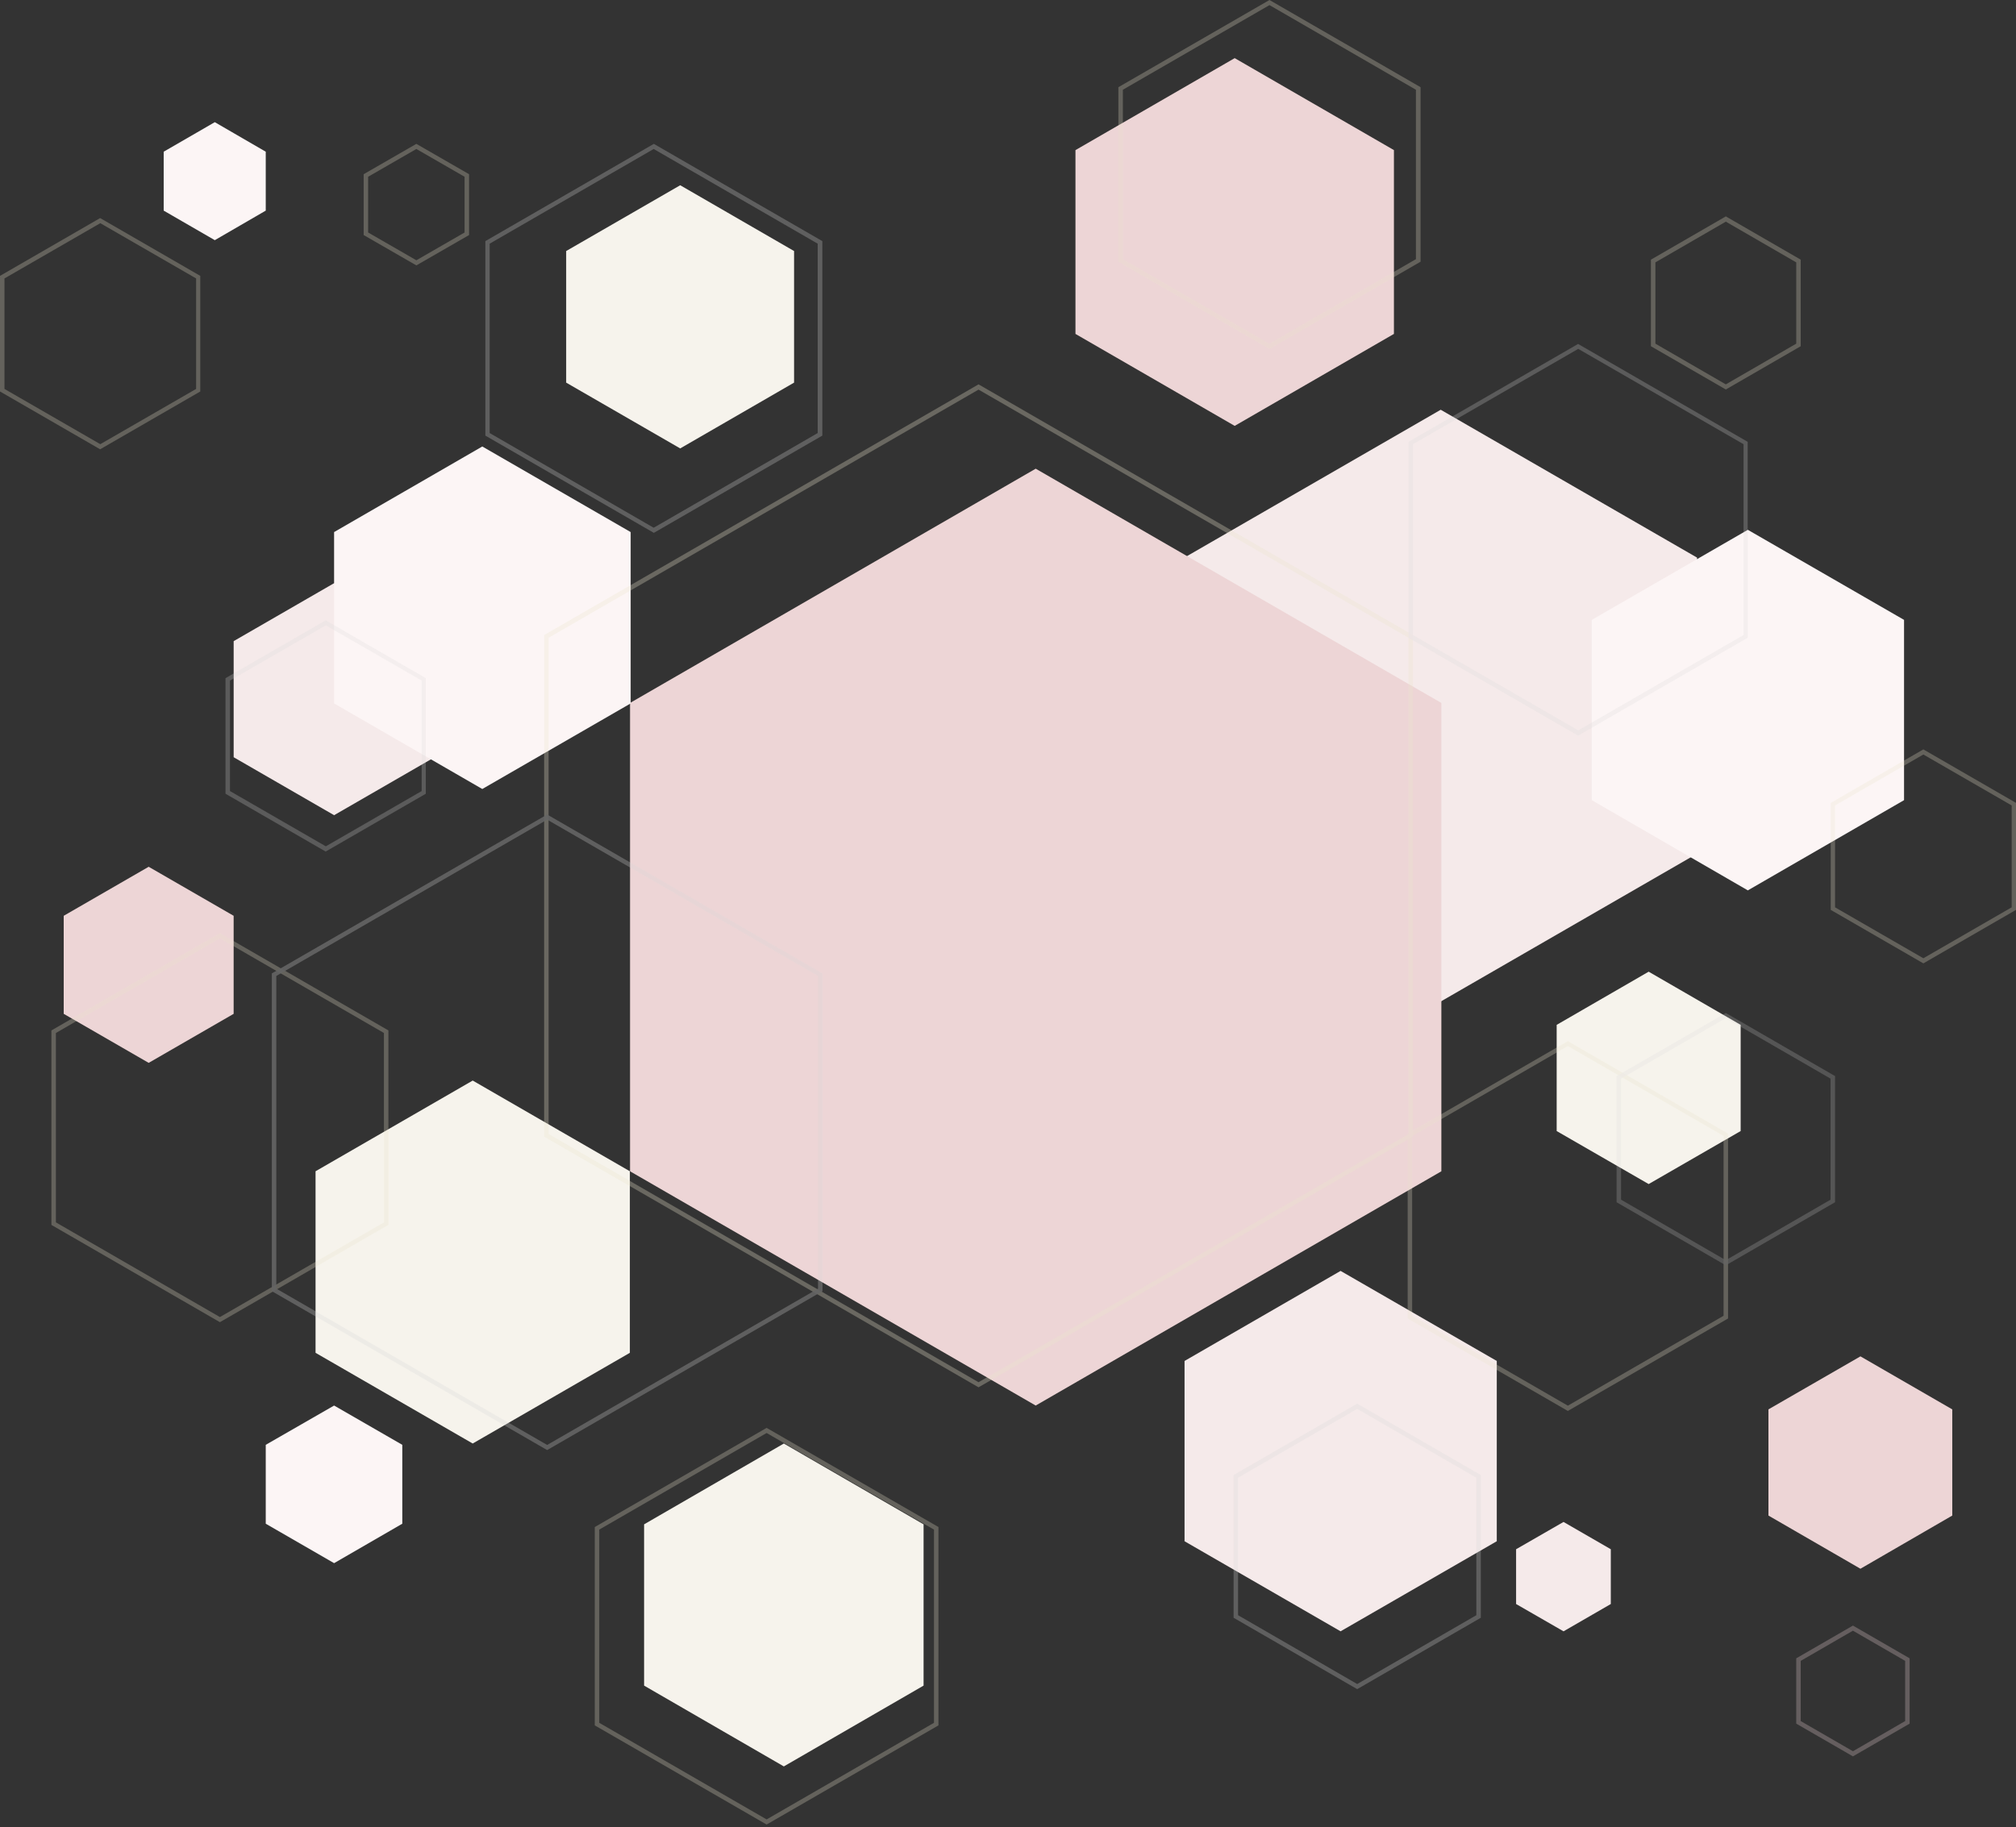
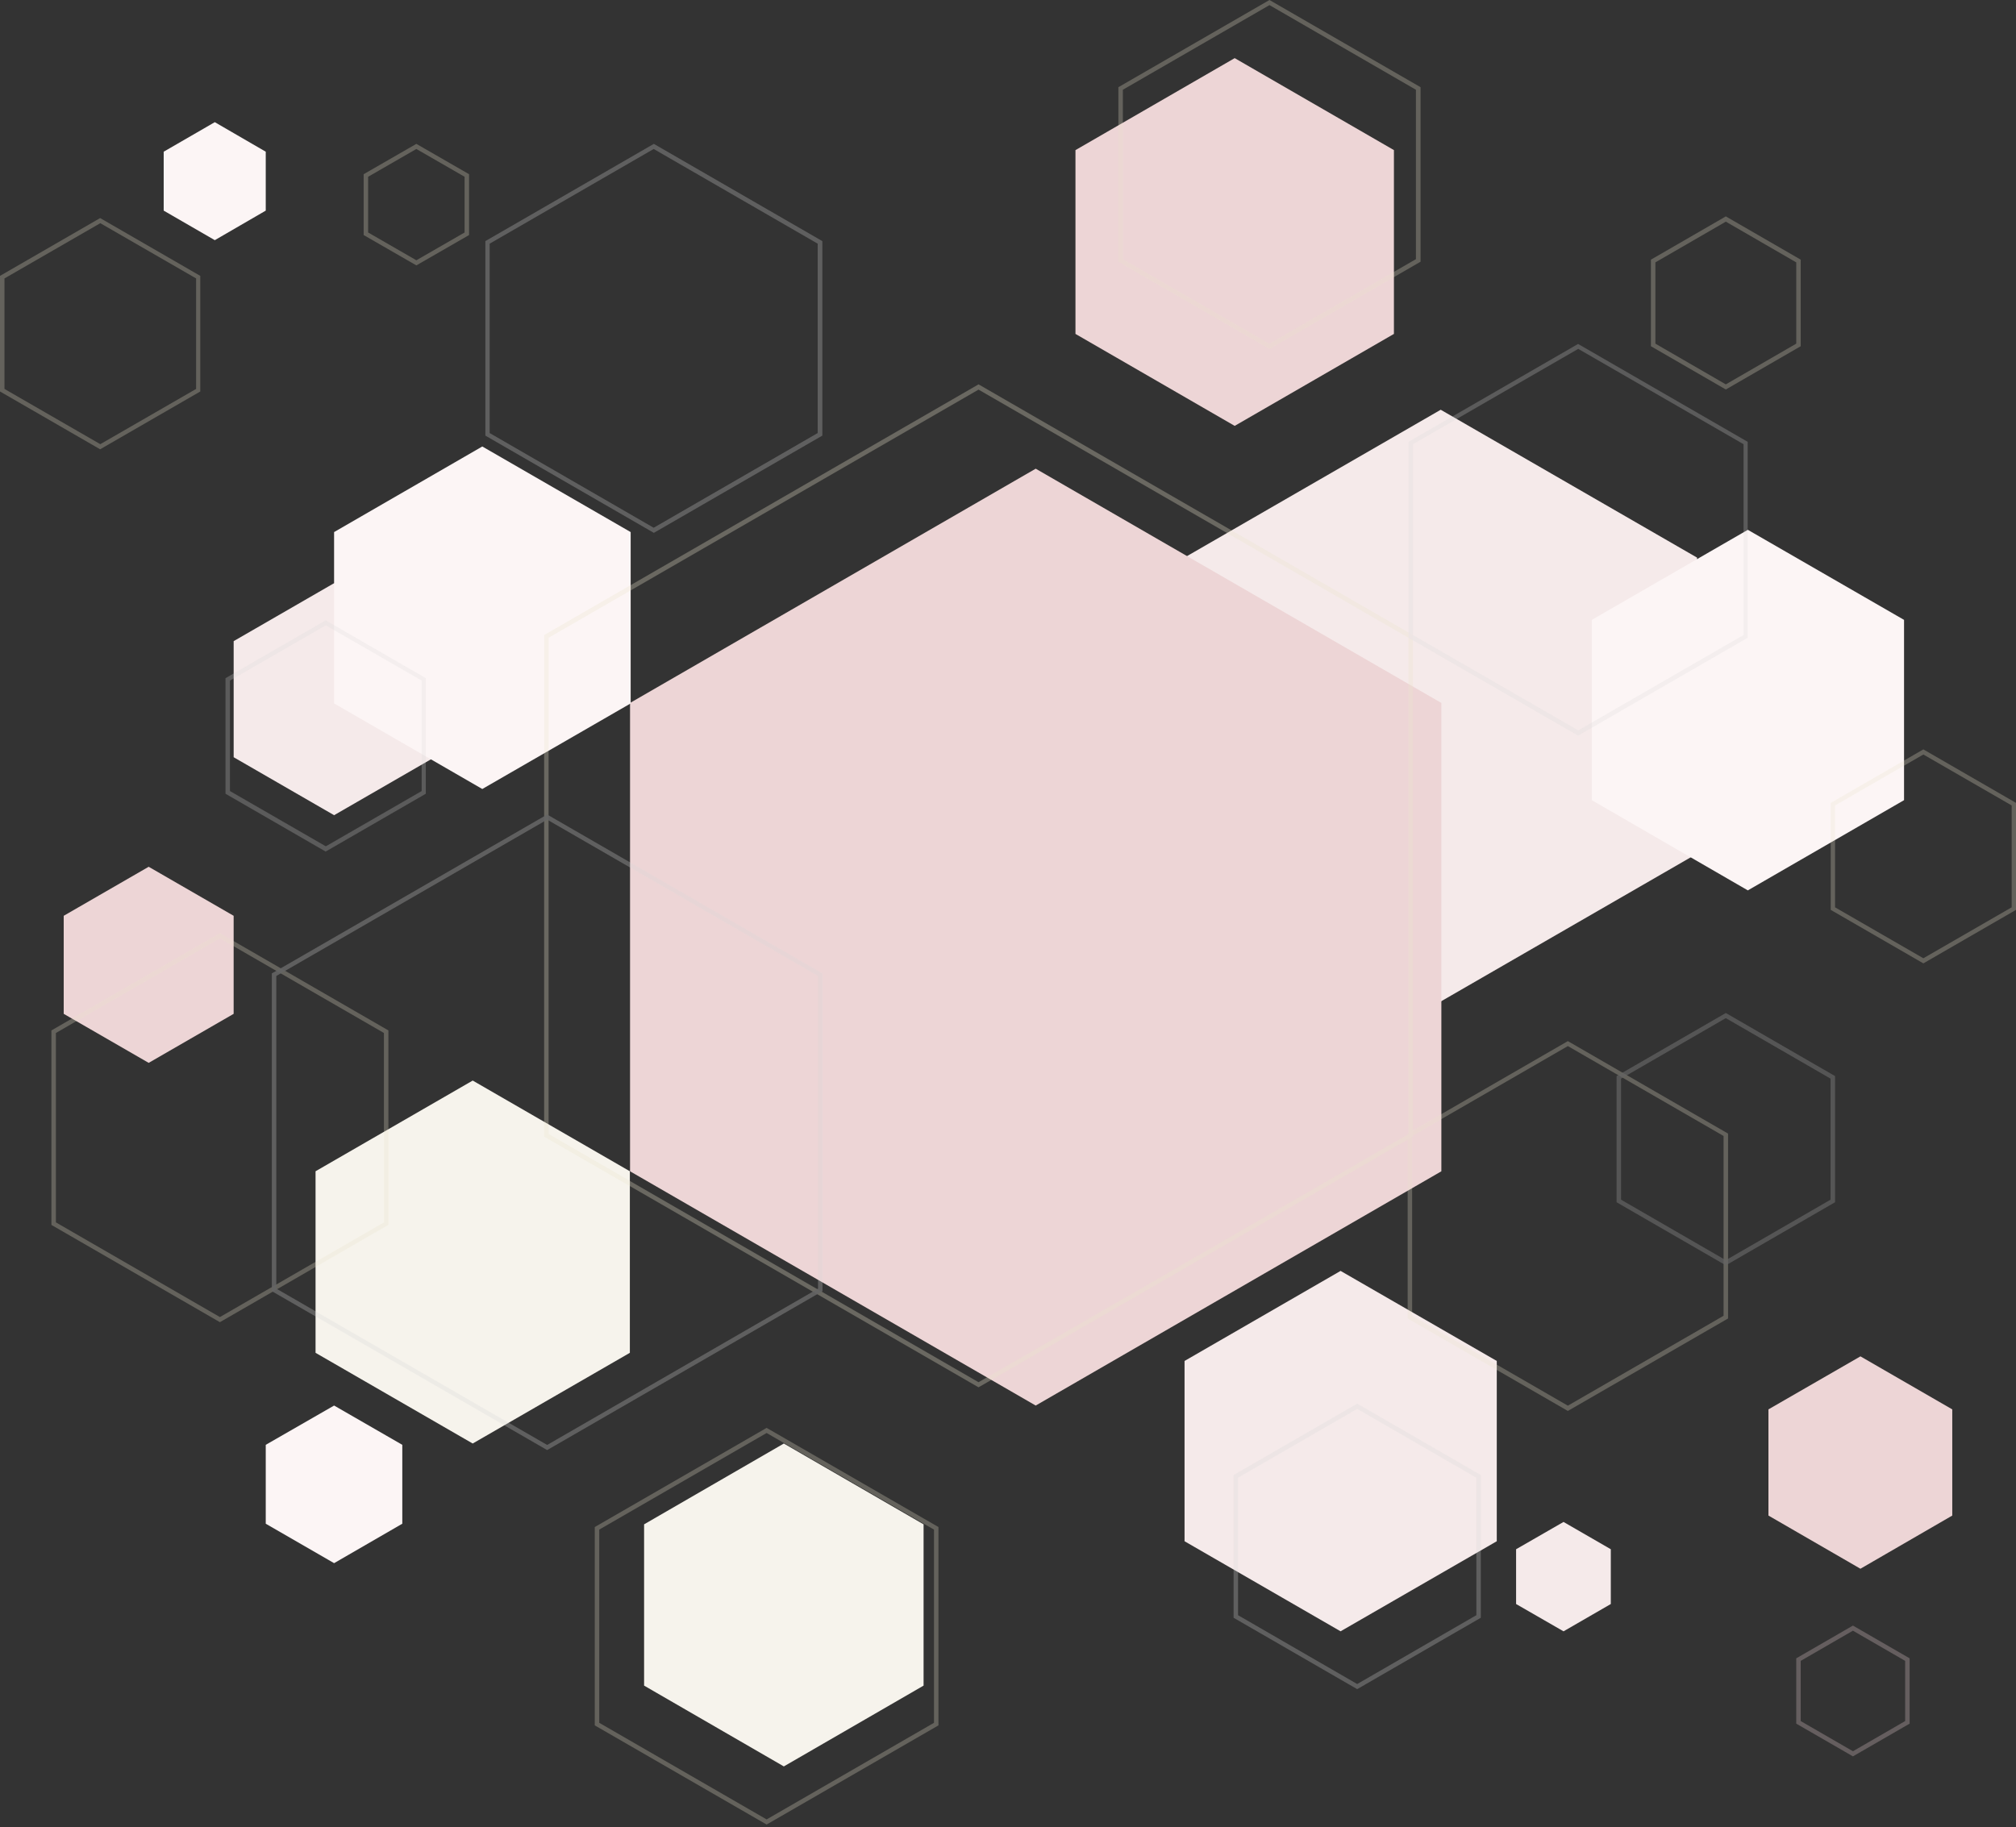
<svg xmlns="http://www.w3.org/2000/svg" width="342" height="310" fill="none">
  <rect width="100%" height="100%" fill="#333333" stroke="none" />
  <path d="M73.72 128.479v-19.697l-17.04-9.835-17.042 9.835v19.697l17.041 9.835 17.042-9.835zm214.172 16.362V94.61l-43.485-25.088-43.485 25.088v50.231l43.485 25.089 43.485-25.089z" fill="#F5EAEA" />
  <path d="M244.517 198.735V119.27L175.7 79.523l-68.817 39.747v79.465l68.817 39.746 68.817-39.746z" fill="#EDD5D6" />
  <path d="M323.007 135.764v-30.589l-26.498-15.28-26.47 15.28v30.589l26.47 15.308 26.498-15.308zM45.082 35.736V25.74l-8.643-5.012-8.67 5.012v9.997l8.67 5.013 8.643-5.013z" fill="#FCF5F5" />
  <path d="M156.679 285.999v-27.364l-23.707-13.709-23.706 13.709v27.364l23.706 13.71 23.707-13.71z" fill="#F6F3EC" />
  <path d="M68.247 258.53v-13.385l-11.569-6.665-11.596 6.665v13.385l11.596 6.692 11.569-6.692z" fill="#FCF5F5" />
  <path d="M253.917 261.504v-30.589l-26.497-15.28-26.471 15.28v30.589l26.471 15.281 26.497-15.281z" fill="#F5EAEA" />
  <path d="M106.851 229.534v-30.805l-26.66-15.389-26.66 15.389v30.805l26.66 15.389 26.66-15.389z" fill="#F6F3EC" />
  <path d="M106.988 119.349V90.278l-25.17-14.522-25.142 14.522v29.071l25.142 14.522 25.17-14.522z" fill="#FCF5F5" />
-   <path d="M295.29 191.906v-18.017l-15.606-9.022-15.606 9.022v18.017l15.606 8.995 15.606-8.995z" fill="#F6F3EC" />
  <path d="M331.188 257.147V239.13l-15.578-8.995-15.606 8.995v18.017l15.606 9.022 15.578-9.022z" fill="#EDD5D6" />
-   <path d="M134.709 64.92V42.593l-19.317-11.162-19.345 11.162V64.92l19.345 11.163 19.317-11.163z" fill="#F6F3EC" />
  <path d="M236.47 56.654V25.469L209.457 9.863 182.445 25.47v31.185l27.012 15.605 27.013-15.605zM39.636 172.019v-16.635l-14.414-8.318-14.413 8.318v16.635l14.413 8.318 14.414-8.318z" fill="#EDD5D6" />
  <path d="M273.262 272.155v-9.294l-8.02-4.632-8.047 4.632v9.294l8.047 4.633 8.02-4.633z" fill="#F5EAEA" />
  <g style="mix-blend-mode:multiply" opacity=".3">
    <path d="M166.003 235.387l-.19-.109-73.504-42.428v-85.1l73.694-42.537.189.108 73.505 42.429v85.1l-.19.108-73.504 42.429zm-72.936-42.97l72.936 42.103 72.935-42.103V108.21l-72.935-42.103-72.936 42.103v84.207z" fill="#EAE4CB" />
    <path d="M37.306 224.334l-.19-.109-28.393-16.391v-33l28.583-16.5.19.108 28.394 16.392v33l-28.584 16.5zM9.481 207.4l27.825 16.067L65.131 207.4v-32.133l-27.825-16.066-27.825 16.066V207.4z" fill="#EAE4CB" opacity=".9" />
    <path d="M314.337 298.004l-9.618-5.554v-11.081l9.618-5.555 9.618 5.555v11.081l-9.618 5.554zm-8.86-5.988l8.86 5.121 8.859-5.121v-10.214l-8.859-5.121-8.86 5.121v10.214z" fill="#EDD5D6" opacity=".9" />
    <path d="M92.822 246.033l-.19-.108-46.519-26.85v-53.916l.19-.108 46.52-26.85.189.109 46.519 26.849v53.916l-.189.108-46.52 26.85zm-45.95-27.391l45.95 26.524 45.951-26.524v-53.049l-45.95-26.525-45.951 26.525v53.049z" fill="#D8D8D8" opacity=".9" />
    <path d="M215.357 59.2l-25.63-14.794V14.793L215.357 0l25.63 14.793v29.613L215.357 59.2zm-24.899-15.227l24.872 14.36 24.872-14.36V15.227L215.357.867l-24.872 14.36v28.719l-.027.027zm102.315 22.111l-12.707-7.342V44.057l12.707-7.342 12.707 7.342v14.685l-12.707 7.342zm-11.948-7.776l11.948 6.91 11.948-6.91v-13.79l-11.948-6.91-11.948 6.91v13.79z" fill="#EAE4CB" opacity=".9" />
    <path d="M110.92 90.41l-28.584-16.5v-33l28.584-16.5 28.583 16.5v33l-28.583 16.5zM83.067 73.476l27.825 16.067 27.825-16.067V41.344l-27.825-16.067-27.825 16.067v32.132z" fill="#D8D8D8" opacity=".9" />
    <path d="M267.711 124.816l-28.773-16.609V74.964l28.773-16.608 28.773 16.608v33.243l-28.773 16.609zm-28.015-17.069l28.042 16.175 28.042-16.175V75.37l-28.042-16.175-28.042 16.175v32.377z" fill="#D8D8D8" opacity=".8" />
    <path d="M265.975 239.397l-.189-.109-26.985-15.578v-31.374l27.174-15.688.19.109 26.985 15.579v31.374l-27.175 15.687zm-26.416-16.148l26.416 15.254 26.417-15.254v-30.507l-26.417-15.254-26.416 15.254v30.507z" fill="#EAE4CB" opacity=".9" />
    <path d="M292.77 214.687l-.189-.109-18.343-10.593v-21.404l18.532-10.702.19.108 18.342 10.594v21.404l-18.532 10.702zm-17.773-11.136l17.773 10.269 17.773-10.269v-20.537l-17.773-10.268-17.773 10.268v20.537z" fill="#D8D8D8" opacity=".7" />
    <path d="M55.245 144.487l-16.987-9.808v-19.615l16.987-9.808 16.988 9.808v19.615l-16.988 9.808zm-16.229-10.268l16.257 9.374 16.256-9.374V115.47l-16.256-9.374-16.257 9.374v18.749z" fill="#D8D8D8" opacity=".8" />
    <path d="M16.988 76.231L0 66.424V46.808L16.988 37l16.987 9.808v19.616L16.988 76.23zM.758 65.99l16.257 9.374L33.27 65.99V47.241l-16.256-9.374L.759 47.241V65.99z" fill="#EAE4CB" opacity=".9" />
    <path d="M230.24 286.597l-.19-.108-20.78-12.002v-24.222l20.97-12.111.19.109 20.78 12.002v24.222l-20.97 12.11zm-20.212-12.544l20.212 11.677 20.212-11.677v-23.327l-20.212-11.678-20.212 11.678v23.327z" fill="#D8D8D8" opacity=".9" />
    <path d="M130.051 309.57l-.19-.109-28.963-16.716v-33.65l29.153-16.825.19.108 28.963 16.717v33.65l-29.153 16.825zm-28.394-17.259l28.394 16.392 28.394-16.392v-32.783l-28.394-16.391-28.394 16.391v32.783zm224.628-128.855l-15.715-9.077v-18.152l15.715-9.077 15.714 9.077v18.152l-15.714 9.077zm-14.983-9.51l14.983 8.643 14.982-8.643V136.66l-14.982-8.643-14.983 8.643v17.286zM70.632 45.028l-8.94-5.148V29.558l8.94-5.148 8.941 5.148V39.88l-8.94 5.148zm-8.182-5.581l8.182 4.714 8.182-4.714v-9.456l-8.182-4.714-8.182 4.714v9.456z" fill="#EAE4CB" opacity=".9" />
  </g>
</svg>